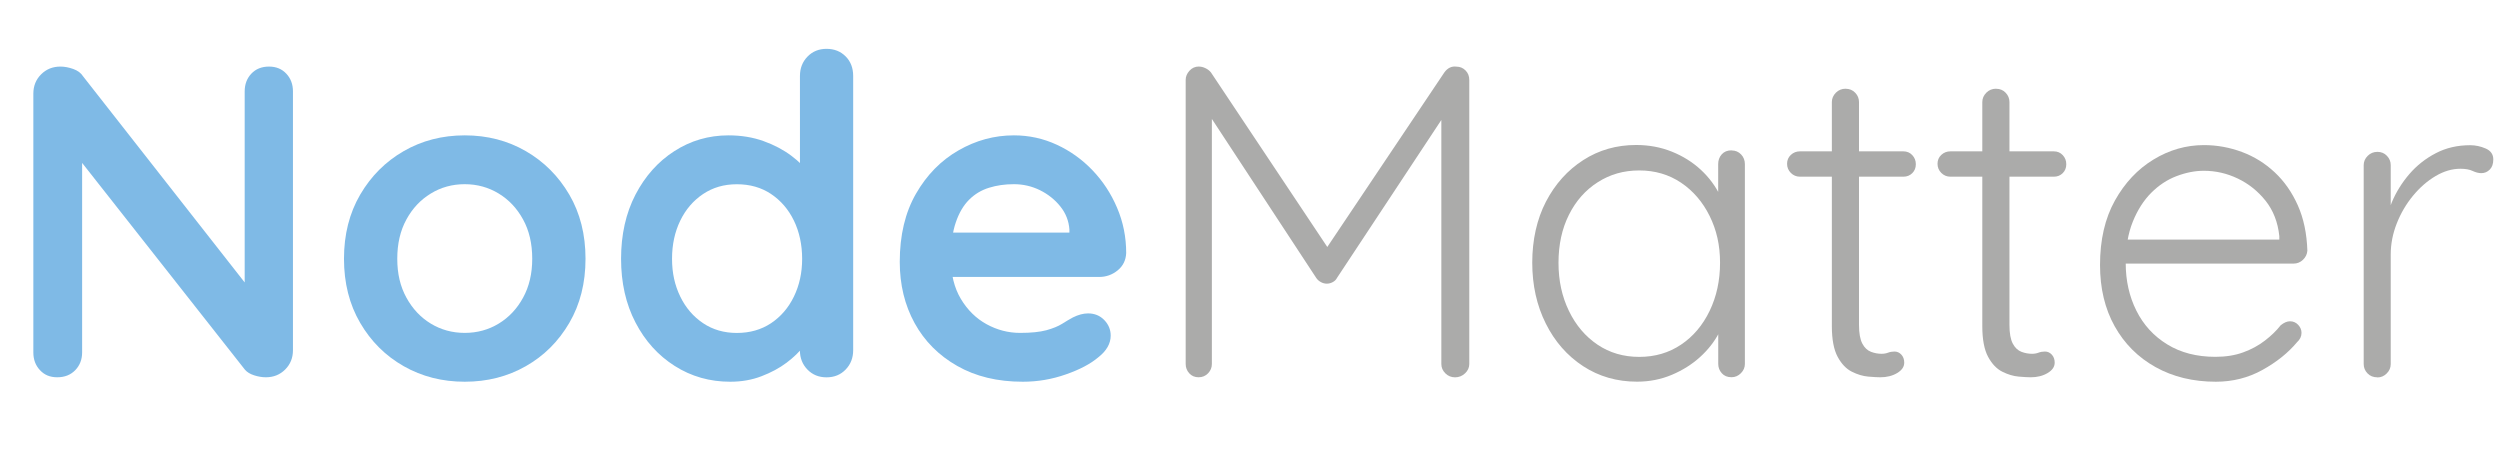
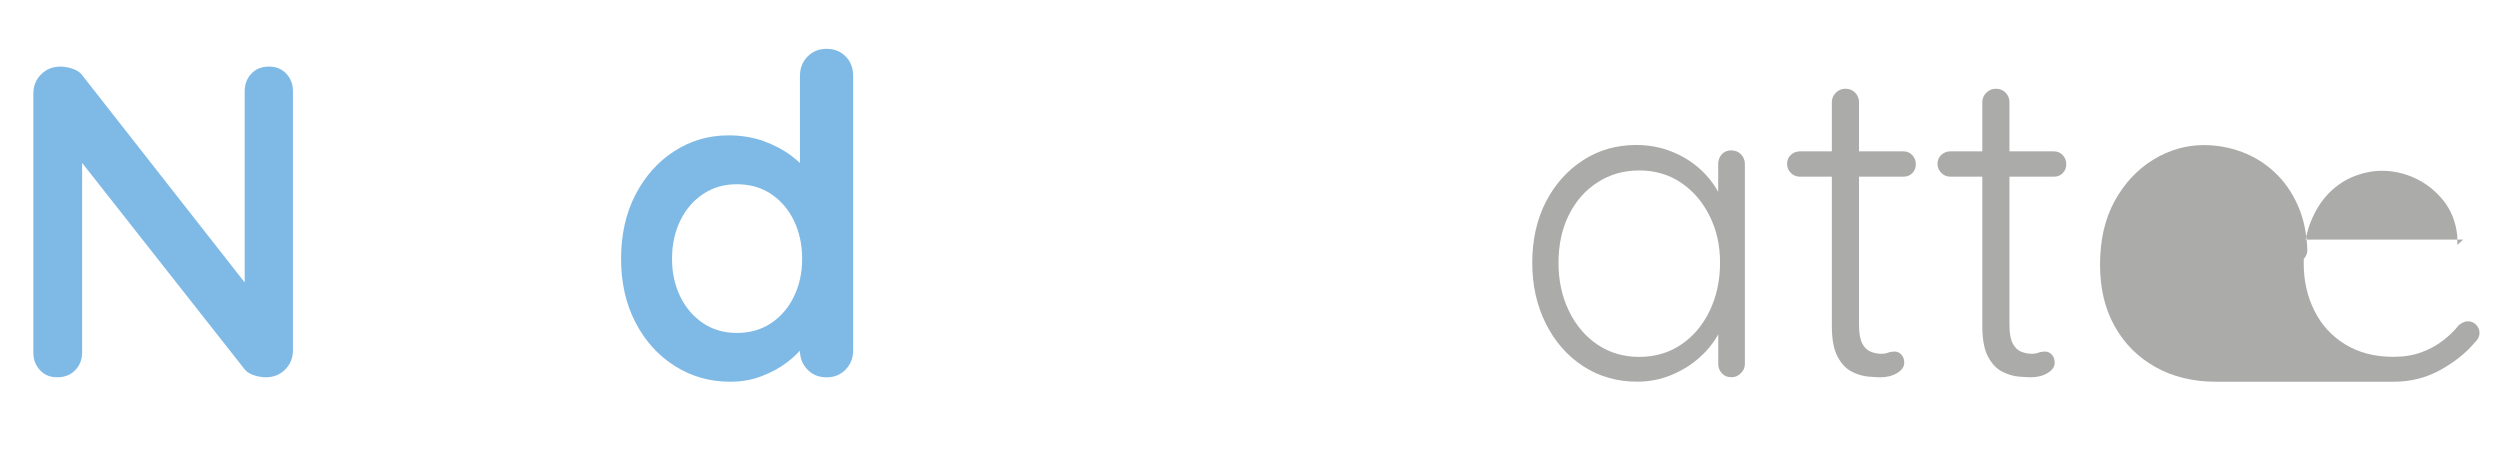
<svg xmlns="http://www.w3.org/2000/svg" id="Layer_1" data-name="Layer 1" viewBox="0 0 443.84 84.4">
  <defs>
    <style>
      .cls-1 {
        fill: #7fbae6;
      }

      .cls-1, .cls-2 {
        stroke-width: 0px;
      }

      .cls-2 {
        fill: #ababaa;
      }
    </style>
  </defs>
  <path class="cls-1" d="m47.76,11.82c1.26,0,2.29.42,3.07,1.26.79.84,1.18,1.89,1.18,3.15v45.94c0,1.37-.46,2.51-1.38,3.43-.92.92-2.06,1.38-3.43,1.38-.68,0-1.38-.12-2.09-.35s-1.25-.56-1.62-.99L12.53,26.32l2.05-1.26v37.51c0,1.26-.41,2.31-1.22,3.15-.82.84-1.88,1.26-3.19,1.26s-2.29-.42-3.07-1.26c-.79-.84-1.18-1.89-1.18-3.15V16.63c0-1.37.46-2.51,1.38-3.43.92-.92,2.06-1.38,3.43-1.38.74,0,1.5.15,2.29.43.79.29,1.37.72,1.73,1.3l30.03,38.3-1.34.95V16.23c0-1.26.39-2.31,1.18-3.15.79-.84,1.84-1.26,3.15-1.26Z" />
-   <path class="cls-1" d="m103.95,45.94c0,4.31-.96,8.1-2.88,11.39-1.92,3.28-4.49,5.85-7.72,7.68-3.23,1.84-6.84,2.76-10.84,2.76s-7.6-.92-10.84-2.76c-3.23-1.84-5.81-4.4-7.72-7.68-1.92-3.28-2.88-7.08-2.88-11.39s.96-8.1,2.88-11.39c1.92-3.28,4.49-5.86,7.72-7.72,3.23-1.86,6.84-2.8,10.84-2.8s7.6.93,10.84,2.8c3.23,1.87,5.8,4.44,7.72,7.72,1.92,3.28,2.88,7.08,2.88,11.39Zm-9.46,0c0-2.68-.54-5-1.62-6.97-1.08-1.97-2.52-3.51-4.33-4.61-1.81-1.1-3.82-1.66-6.03-1.66s-4.22.55-6.03,1.66c-1.81,1.1-3.26,2.64-4.33,4.61-1.08,1.97-1.62,4.29-1.62,6.97s.54,4.93,1.62,6.9c1.08,1.97,2.52,3.51,4.33,4.61,1.81,1.1,3.82,1.65,6.03,1.65s4.22-.55,6.03-1.65c1.81-1.1,3.26-2.64,4.33-4.61,1.08-1.97,1.62-4.27,1.62-6.9Z" />
  <path class="cls-1" d="m146.74,8.67c1.37,0,2.5.45,3.39,1.34.89.89,1.34,2.05,1.34,3.47v48.7c0,1.37-.45,2.51-1.34,3.43-.89.92-2.02,1.38-3.39,1.38s-2.5-.46-3.39-1.38c-.89-.92-1.34-2.06-1.34-3.43v-3.86l1.73.71c0,.68-.37,1.51-1.1,2.48-.74.97-1.73,1.93-2.99,2.88-1.26.95-2.75,1.75-4.45,2.4-1.71.66-3.56.98-5.56.98-3.62,0-6.91-.93-9.85-2.8-2.94-1.86-5.27-4.44-6.97-7.72-1.71-3.28-2.56-7.05-2.56-11.31s.85-8.1,2.56-11.39c1.71-3.28,4-5.86,6.9-7.72,2.89-1.86,6.09-2.8,9.61-2.8,2.26,0,4.33.34,6.23,1.02,1.89.68,3.53,1.55,4.93,2.6,1.39,1.05,2.47,2.12,3.23,3.19.76,1.08,1.14,1.98,1.14,2.72l-2.84,1.02V13.48c0-1.37.45-2.51,1.34-3.43.89-.92,2.02-1.38,3.39-1.38Zm-15.92,50.44c2.31,0,4.33-.58,6.07-1.73,1.73-1.16,3.09-2.73,4.06-4.73.97-2,1.46-4.23,1.46-6.7s-.49-4.78-1.46-6.78c-.97-2-2.33-3.57-4.06-4.73-1.73-1.16-3.76-1.73-6.07-1.73s-4.25.58-5.99,1.73c-1.73,1.16-3.09,2.73-4.06,4.73-.97,2-1.46,4.26-1.46,6.78s.49,4.7,1.46,6.7c.97,2,2.33,3.57,4.06,4.73,1.73,1.16,3.73,1.73,5.99,1.73Z" />
-   <path class="cls-1" d="m181.57,67.77c-4.47,0-8.34-.93-11.62-2.8-3.28-1.86-5.81-4.4-7.57-7.6-1.76-3.2-2.64-6.83-2.64-10.88,0-4.73.96-8.76,2.88-12.1,1.92-3.34,4.43-5.9,7.53-7.68,3.1-1.79,6.38-2.68,9.85-2.68,2.68,0,5.21.55,7.61,1.66,2.39,1.1,4.5,2.61,6.34,4.53,1.84,1.92,3.3,4.14,4.37,6.66,1.08,2.52,1.62,5.2,1.62,8.04-.05,1.26-.55,2.29-1.5,3.07s-2.05,1.18-3.31,1.18h-30.1l-2.36-7.88h28.92l-1.73,1.58v-2.13c-.11-1.52-.64-2.89-1.62-4.1-.97-1.21-2.18-2.17-3.62-2.88-1.45-.71-2.98-1.06-4.61-1.06s-3.05.21-4.41.63c-1.37.42-2.55,1.13-3.55,2.13-1,1-1.79,2.34-2.36,4.02-.58,1.68-.87,3.81-.87,6.38,0,2.84.59,5.24,1.77,7.21s2.71,3.47,4.57,4.49c1.86,1.02,3.85,1.54,5.95,1.54,1.94,0,3.49-.16,4.65-.47,1.16-.32,2.09-.7,2.8-1.14.71-.45,1.35-.83,1.93-1.14.95-.47,1.84-.71,2.68-.71,1.16,0,2.11.39,2.88,1.18.76.79,1.14,1.71,1.14,2.76,0,1.42-.74,2.71-2.21,3.86-1.37,1.16-3.28,2.17-5.75,3.03-2.47.87-5.02,1.3-7.64,1.3Z" />
-   <path class="cls-2" d="m212.86,11.82c.37,0,.75.09,1.14.28.39.18.72.43.98.75l21.75,32.63-2.13-.08,21.83-32.55c.58-.79,1.29-1.13,2.13-1.02.63,0,1.17.22,1.62.67.45.45.67,1.01.67,1.69v50.44c0,.63-.25,1.18-.75,1.65-.5.47-1.09.71-1.77.71s-1.26-.24-1.73-.71c-.47-.47-.71-1.02-.71-1.65V18.99l1.42.16-19.94,30.18c-.16.32-.41.57-.75.75-.34.19-.7.28-1.06.28s-.72-.09-1.06-.28c-.34-.18-.62-.43-.83-.75l-20.02-30.5,1.5-1.02v46.81c0,.63-.22,1.18-.67,1.65-.45.47-1.01.71-1.69.71s-1.24-.24-1.66-.71c-.42-.47-.63-1.02-.63-1.65V14.18c0-.58.22-1.12.67-1.62.45-.5,1.01-.75,1.69-.75Z" />
  <path class="cls-2" d="m307.42,26.71c.68,0,1.25.24,1.69.71.45.47.67,1.05.67,1.73v35.46c0,.63-.24,1.18-.71,1.65-.47.47-1.02.71-1.66.71-.74,0-1.31-.24-1.73-.71-.42-.47-.63-1.02-.63-1.65v-9.38l1.34-.55c0,1.42-.41,2.9-1.22,4.45-.82,1.55-1.93,2.97-3.35,4.26-1.42,1.29-3.09,2.34-5,3.15-1.92.81-3.98,1.22-6.19,1.22-3.57,0-6.76-.92-9.58-2.76-2.81-1.84-5.02-4.36-6.62-7.57-1.6-3.2-2.4-6.8-2.4-10.8s.81-7.71,2.44-10.84c1.63-3.12,3.83-5.58,6.62-7.37,2.78-1.79,5.91-2.68,9.38-2.68,2.26,0,4.37.39,6.34,1.18,1.97.79,3.69,1.87,5.16,3.23,1.47,1.37,2.63,2.93,3.47,4.69.84,1.76,1.26,3.59,1.26,5.48l-1.66-1.18v-10.01c0-.68.21-1.26.63-1.73.42-.47,1-.71,1.73-.71Zm-16.39,36.65c2.78,0,5.25-.72,7.41-2.17,2.15-1.44,3.85-3.44,5.08-5.99,1.23-2.55,1.85-5.4,1.85-8.55s-.62-5.82-1.85-8.31c-1.23-2.49-2.93-4.46-5.08-5.91-2.15-1.44-4.62-2.17-7.41-2.17s-5.19.7-7.37,2.09c-2.18,1.39-3.89,3.32-5.12,5.79-1.24,2.47-1.85,5.31-1.85,8.51s.62,6,1.85,8.55c1.23,2.55,2.93,4.54,5.08,5.99,2.15,1.45,4.62,2.17,7.41,2.17Z" />
  <path class="cls-2" d="m319.56,26.87h18.36c.63,0,1.16.22,1.58.67.42.45.63.98.63,1.62s-.21,1.16-.63,1.58c-.42.42-.95.63-1.58.63h-18.36c-.63,0-1.17-.22-1.62-.67-.45-.45-.67-.99-.67-1.62s.22-1.16.67-1.58c.45-.42.99-.63,1.62-.63Zm8.12-11.11c.68,0,1.25.24,1.69.71.45.47.67,1.02.67,1.66v39.56c0,1.47.2,2.57.59,3.31.39.74.91,1.22,1.54,1.46.63.24,1.26.35,1.89.35.42,0,.8-.07,1.14-.2.34-.13.72-.2,1.14-.2.47,0,.88.18,1.22.55.34.37.51.84.51,1.42,0,.74-.42,1.35-1.26,1.85-.84.5-1.84.75-2.99.75-.47,0-1.18-.04-2.13-.12-.95-.08-1.92-.37-2.92-.87-1-.5-1.84-1.38-2.52-2.64-.68-1.26-1.03-3.07-1.03-5.44V18.12c0-.63.24-1.18.71-1.66.47-.47,1.05-.71,1.73-.71Z" />
  <path class="cls-2" d="m346.27,26.87h18.36c.63,0,1.16.22,1.58.67.42.45.63.98.63,1.62s-.21,1.16-.63,1.58c-.42.42-.95.63-1.58.63h-18.36c-.63,0-1.17-.22-1.62-.67-.45-.45-.67-.99-.67-1.62s.22-1.16.67-1.58c.45-.42.99-.63,1.62-.63Zm8.12-11.11c.68,0,1.25.24,1.69.71.45.47.67,1.02.67,1.66v39.56c0,1.47.2,2.57.59,3.31.39.74.91,1.22,1.54,1.46.63.24,1.26.35,1.89.35.42,0,.8-.07,1.14-.2.34-.13.72-.2,1.14-.2.47,0,.88.18,1.22.55.34.37.51.84.51,1.42,0,.74-.42,1.35-1.26,1.85-.84.5-1.84.75-2.99.75-.47,0-1.18-.04-2.13-.12-.95-.08-1.92-.37-2.92-.87-1-.5-1.84-1.38-2.52-2.64-.68-1.26-1.03-3.07-1.03-5.44V18.12c0-.63.24-1.18.71-1.66.47-.47,1.05-.71,1.73-.71Z" />
-   <path class="cls-2" d="m393.4,67.77c-4.05,0-7.62-.87-10.72-2.6-3.1-1.73-5.52-4.15-7.25-7.25-1.73-3.1-2.6-6.72-2.6-10.88,0-4.46.88-8.27,2.64-11.43,1.76-3.15,4.04-5.58,6.86-7.29,2.81-1.71,5.79-2.56,8.95-2.56,2.31,0,4.56.41,6.74,1.22,2.18.81,4.12,2.02,5.83,3.62,1.71,1.6,3.07,3.56,4.1,5.87,1.03,2.31,1.59,4.99,1.69,8.04-.05.63-.31,1.17-.79,1.62-.47.45-1.03.67-1.66.67h-31.6l-.95-4.26h31.05l-1.03.95v-1.58c-.26-2.47-1.08-4.56-2.44-6.27-1.37-1.71-3.01-3.02-4.93-3.94-1.92-.92-3.93-1.38-6.03-1.38-1.58,0-3.19.32-4.85.95-1.66.63-3.15,1.62-4.49,2.96-1.34,1.34-2.43,3.05-3.27,5.12-.84,2.08-1.26,4.53-1.26,7.37,0,3.1.63,5.91,1.89,8.43,1.26,2.52,3.08,4.52,5.48,5.99,2.39,1.47,5.24,2.21,8.55,2.21,1.84,0,3.48-.26,4.93-.79,1.44-.52,2.73-1.22,3.86-2.09,1.13-.87,2.06-1.77,2.8-2.72.58-.47,1.13-.71,1.65-.71.58,0,1.06.21,1.46.63.39.42.59.89.59,1.42,0,.63-.26,1.18-.79,1.66-1.58,1.89-3.62,3.53-6.15,4.93s-5.28,2.09-8.27,2.09Z" />
-   <path class="cls-2" d="m422.08,66.99c-.74,0-1.33-.24-1.77-.71-.45-.47-.67-1.02-.67-1.65V29.32c0-.63.24-1.18.71-1.65.47-.47,1.05-.71,1.73-.71s1.25.24,1.69.71c.45.47.67,1.02.67,1.65v11.82l-1.18.24c.16-1.84.62-3.66,1.38-5.48.76-1.81,1.8-3.48,3.11-5,1.31-1.52,2.88-2.76,4.69-3.7,1.81-.95,3.85-1.42,6.11-1.42.95,0,1.86.2,2.76.59.89.39,1.34,1.04,1.34,1.93,0,.79-.21,1.39-.63,1.81-.42.42-.92.63-1.5.63-.47,0-.99-.13-1.54-.39-.55-.26-1.27-.39-2.17-.39-1.47,0-2.94.43-4.41,1.3-1.47.87-2.81,2.04-4.02,3.51-1.21,1.47-2.17,3.11-2.88,4.93-.71,1.81-1.06,3.64-1.06,5.48v19.47c0,.63-.24,1.18-.71,1.65-.47.47-1.02.71-1.66.71Z" />
+   <path class="cls-2" d="m393.4,67.77c-4.05,0-7.62-.87-10.72-2.6-3.1-1.73-5.52-4.15-7.25-7.25-1.73-3.1-2.6-6.72-2.6-10.88,0-4.46.88-8.27,2.64-11.43,1.76-3.15,4.04-5.58,6.86-7.29,2.81-1.71,5.79-2.56,8.95-2.56,2.31,0,4.56.41,6.74,1.22,2.18.81,4.12,2.02,5.83,3.62,1.71,1.6,3.07,3.56,4.1,5.87,1.03,2.31,1.59,4.99,1.69,8.04-.05.63-.31,1.17-.79,1.62-.47.45-1.03.67-1.66.67l-.95-4.26h31.05l-1.03.95v-1.58c-.26-2.47-1.08-4.56-2.44-6.27-1.37-1.71-3.01-3.02-4.93-3.94-1.92-.92-3.93-1.38-6.03-1.38-1.58,0-3.19.32-4.85.95-1.66.63-3.15,1.62-4.49,2.96-1.34,1.34-2.43,3.05-3.27,5.12-.84,2.08-1.26,4.53-1.26,7.37,0,3.1.63,5.91,1.89,8.43,1.26,2.52,3.08,4.52,5.48,5.99,2.39,1.47,5.24,2.21,8.55,2.21,1.84,0,3.48-.26,4.93-.79,1.44-.52,2.73-1.22,3.86-2.09,1.13-.87,2.06-1.77,2.8-2.72.58-.47,1.13-.71,1.65-.71.58,0,1.06.21,1.46.63.39.42.59.89.59,1.42,0,.63-.26,1.18-.79,1.66-1.58,1.89-3.62,3.53-6.15,4.93s-5.28,2.09-8.27,2.09Z" />
</svg>